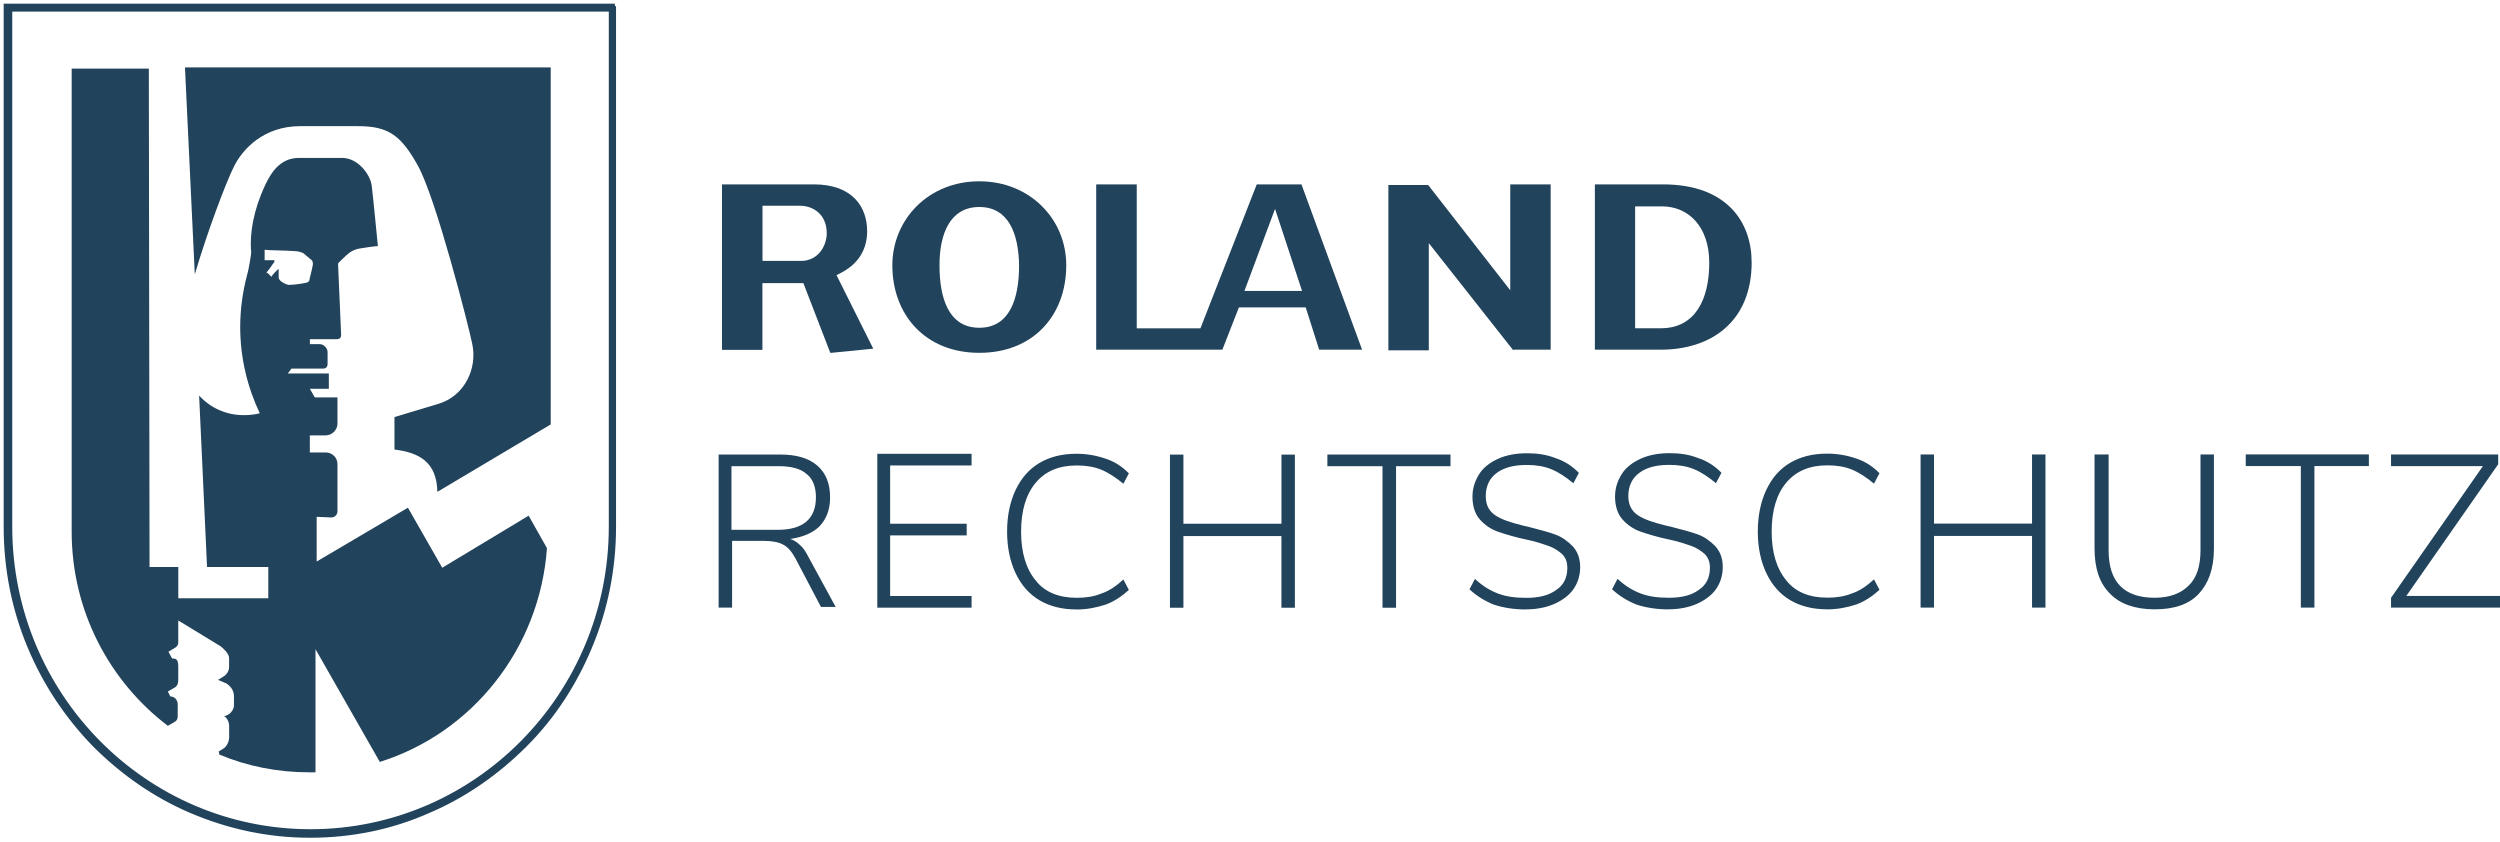
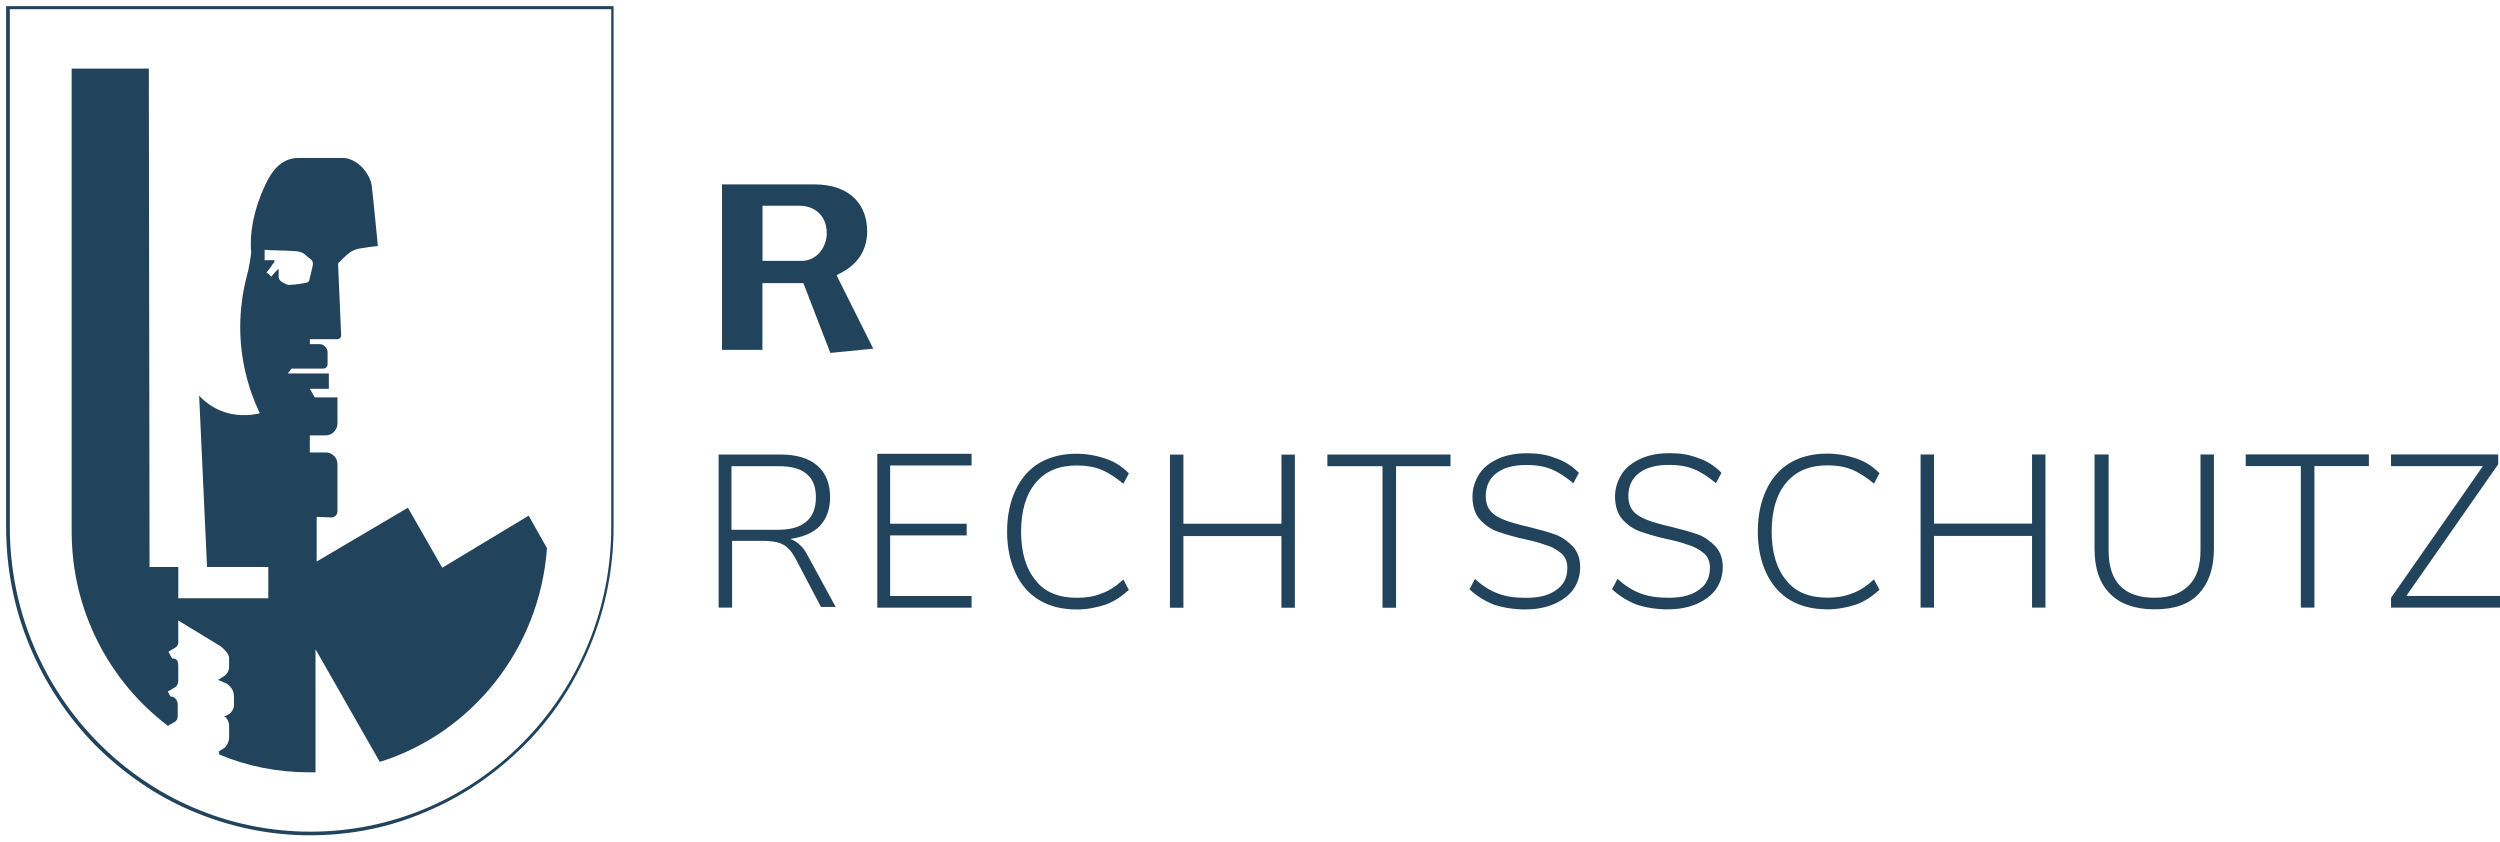
<svg xmlns="http://www.w3.org/2000/svg" id="Ebene_2" data-name="Ebene 2" viewBox="0 0 600 201.98">
  <defs>
    <style> .cls-1 { clip-path: url(#clippath-2); } .cls-2 { clip-path: url(#clippath-6); } .cls-3 { clip-path: url(#clippath-7); } .cls-4 { clip-path: url(#clippath-1); } .cls-5 { clip-path: url(#clippath-4); } .cls-6 { stroke: #21435c; stroke-miterlimit: 5.88; stroke-width: 1.18px; } .cls-6, .cls-7 { fill: none; } .cls-8 { clip-path: url(#clippath); } .cls-9 { clip-path: url(#clippath-3); } .cls-10 { fill: #21435c; } .cls-11 { clip-path: url(#clippath-5); } </style>
    <clipPath id="clippath">
-       <rect class="cls-7" width="600" height="201.98" />
-     </clipPath>
+       </clipPath>
    <clipPath id="clippath-1">
      <rect class="cls-7" width="600" height="201.98" />
    </clipPath>
    <clipPath id="clippath-2">
      <rect class="cls-7" width="600" height="201.98" />
    </clipPath>
    <clipPath id="clippath-3">
      <rect class="cls-7" width="600" height="201.98" />
    </clipPath>
    <clipPath id="clippath-4">
      <rect class="cls-7" width="600" height="201.98" />
    </clipPath>
    <clipPath id="clippath-5">
      <rect class="cls-7" width="600" height="201.98" />
    </clipPath>
    <clipPath id="clippath-6">
      <rect class="cls-7" width="600" height="201.98" />
    </clipPath>
    <clipPath id="clippath-7">
      <rect class="cls-7" width="600" height="201.98" />
    </clipPath>
  </defs>
  <g id="Ebene_1-2" data-name="Ebene 1">
    <g>
      <g class="cls-8">
-         <path class="cls-10" d="m272.82,44.25v34.55h15.28l13.52-34.55h10.73l14.55,39.67h-10.3l-3.23-10.15h-16.03l-3.97,10.15h-30.28v-39.67h9.73Zm125.8,34.53c8.22,0,11.6-6.9,11.6-15.73s-5.15-13.52-11.32-13.52h-6.47v29.25h6.2Zm21.78-15.88c0,14.55-10,21.02-21.75,21.02h-15.88v-39.67h16.32c15.55,0,21.3,9.25,21.3,18.65m-57.2,21.18l-20.28-25.73v25.73h-9.7v-39.68h9.55l19.7,25.27v-25.42h9.7v39.67h-8.97v.15h0Zm-57.18-33.95l-7.35,19.7h13.83s-6.47-19.7-6.48-19.7Z" />
-       </g>
+         </g>
      <g class="cls-4">
-         <path class="cls-10" d="m235.03,49.68c-7.05,0-9.55,6.48-9.55,13.98,0,7.93,2.2,15,9.55,15s9.55-7.05,9.55-15c-.13-7.5-2.47-13.98-9.55-13.98m0-6.17c12.05,0,20.87,8.98,20.87,20.15,0,12.05-7.92,21.02-20.87,21.02s-20.87-9.12-20.87-21.02c.03-11.02,8.68-20.15,20.87-20.15" />
-       </g>
+         </g>
      <g class="cls-1">
        <path class="cls-10" d="m208.12,55.43c0,5.15-2.8,8.22-6.18,10l-1.18.6,8.82,17.65-10.3,1.02-6.47-16.75h-9.83v16.02h-9.7v-39.72h22.05c9.4,0,12.78,5.57,12.78,11.17m-15.87,7.2c4.27,0,6.18-3.83,6.18-6.62,0-4.55-3.23-6.62-6.47-6.62h-8.95v13.23h9.25v.02Z" />
      </g>
      <g class="cls-9">
        <path class="cls-10" d="m147.57,1.47H1.47v124.93c0,10,1.9,19.7,5.72,28.8,3.68,8.82,8.97,16.75,15.57,23.53,6.75,6.75,14.55,12.2,23.22,15.87,8.98,3.82,18.52,5.87,28.38,5.87s19.4-1.9,28.37-5.87c8.68-3.68,16.48-9.13,23.23-15.87s11.9-14.7,15.57-23.52c3.82-9.13,5.73-18.82,5.73-28.8V1.47h.3Zm-.87.73v124.2c0,40.43-32.35,73.2-72.18,73.2S2.35,166.83,2.35,126.4V2.2h144.35Z" />
      </g>
      <g class="cls-5">
-         <path class="cls-6" d="m147.57,1.47H1.47v124.93c0,10,1.9,19.7,5.72,28.8,3.68,8.82,8.97,16.75,15.57,23.53,6.75,6.75,14.55,12.2,23.22,15.87,8.98,3.82,18.52,5.87,28.38,5.87s19.4-1.9,28.37-5.87c8.68-3.68,16.48-9.13,23.23-15.87s11.9-14.7,15.57-23.52c3.82-9.13,5.73-18.82,5.73-28.8V1.47h.3Zm-.87.73v124.2c0,40.43-32.35,73.2-72.18,73.2S2.35,166.83,2.35,126.4V2.2h144.35Z" />
-       </g>
+         </g>
      <g class="cls-11">
-         <path class="cls-10" d="m44.4,16.33l2.35,49.52c3.07-10.43,7.5-22.05,9.25-25.57,2.2-4.7,7.5-10,16.02-10h13.98c7.35,0,10.3,2.35,14.25,9.4,4.4,7.8,12.35,39.1,13.07,42.78,1.32,5.87-1.77,12.5-7.92,14.4-3.37,1.02-10.73,3.23-10.73,3.23v7.8c6.02.73,10.15,3.07,10.3,10.15l27.2-16.18V16.17H44.43v.15h-.03Z" />
-       </g>
+         </g>
      <g class="cls-2">
        <path class="cls-10" d="m66.88,66.57v-2.05c-.45.3-1.62,1.62-1.77,1.9-.3-.3-.73-.88-1.17-1.02.73-.73,1.48-2.05,1.77-2.35.15-.15.3-.6,0-.6h-2.2v-2.5c1.17.15,5.15.15,6.9.3,1.17,0,2.05.3,2.5.6.45.45,2.05,1.62,2.05,1.77s.15.45.15.73c-.15,1.17-.88,3.67-.88,3.98-.15.3-.3.3-.45.45-.45.15-2.95.6-4.55.6-1.17-.32-2.35-1.05-2.35-1.8m39.25,69.67l-8.23-14.4-21.9,12.92v-10.73l3.52.15c.88,0,1.47-.73,1.47-1.48v-11.32c0-1.63-1.33-2.8-2.8-2.8h-3.83v-4.1h3.83c1.48,0,2.8-1.32,2.8-2.8v-6.32h-5.45l-1.17-2.05h4.55v-3.68h-9.85l.88-1.18h7.65c.73,0,1.02-.6,1.02-1.02v-2.95c0-.87-.88-1.9-1.9-1.9h-2.35v-1.18h6.48c.6,0,1.02-.3,1.02-1.02,0-.6-.73-16.6-.73-16.9s0-.3.15-.45,1.77-1.77,2.35-2.2c.45-.45,1.63-1.02,2.5-1.17s3.82-.6,4.55-.6c0,0-1.18-12.2-1.48-14.55-.45-2.95-3.52-6.62-7.05-6.62h-10.42c-4.4,0-6.62,3.38-8.07,6.48-2.8,5.88-3.83,11.75-3.38,16.17,0,.45-.6,4.27-1.02,5.57-1.06,4.03-1.61,8.18-1.62,12.35,0,7.5,1.77,14.55,4.7,20.72-1.17.3-2.5.45-3.83.45-4.27,0-8.07-1.77-10.73-4.7l1.9,41.15h14.7v7.5h-21.6v-7.5h-6.9l-.17-119.62h-18.52v111.13c0,19.1,9.13,36,23.08,46.6l1.77-1.03c.45-.3.6-.73.6-1.32v-2.8c0-1.03-.73-1.9-1.77-1.9l-.6-1.18,1.77-1.03c.6-.45.73-1.03.73-1.77v-3.23c0-1.77-.6-1.9-1.48-1.9l-.88-1.63,1.48-.87c.3-.15.88-.6.88-1.32v-5.3l10.15,6.18c.6.45,2.05,1.77,2.05,2.8v2.2c0,1.18-.88,2.05-1.48,2.35l-1.17.73,2.05.87c.6.45,1.77,1.32,1.77,3.08v2.2c0,.87-.73,1.77-1.17,2.05l-1.17.6.3.15c.45.3.88,1.32.88,1.9v2.95c0,1.03-.6,2.2-1.33,2.65l-1.17.73.15.73c6.62,2.8,13.98,4.27,21.6,4.27h1.48v-29.55l15.43,27.05c22.05-6.9,38.37-27.05,40.12-51.3l-4.4-7.8s-20.73,12.5-20.73,12.5Z" />
      </g>
      <g class="cls-3">
        <path class="cls-10" d="m577.52,143.02l22.05-31.6v-2.35h-25.72v2.8h22.05l-22.05,31.6v2.35h26.3v-2.8h-22.63,0Zm-25.28,2.8h3.22v-33.97h13.07v-2.8h-29.55v2.8h13.22v33.98h.02Zm-35.15.42c4.7,0,8.22-1.18,10.57-3.68s3.68-6.02,3.68-10.87v-22.62h-3.22v22.92c0,3.82-.88,6.63-2.8,8.52-1.9,1.9-4.55,2.95-8.22,2.95-7.35,0-11.03-3.82-11.03-11.32v-23.07h-3.38v22.5c0,4.85,1.18,8.37,3.68,10.87,2.35,2.48,6.03,3.8,10.72,3.8m-29.4-37.17v16.6h-23.53v-16.6h-3.22v36.75h3.22v-17.2h23.53v17.2h3.22v-36.75h-3.22Zm-49.23,37.18c2.5,0,4.85-.45,7.05-1.18,2.05-.73,3.97-2.05,5.57-3.52l-1.32-2.5c-1.78,1.63-3.53,2.8-5.3,3.37-1.78.73-3.68,1.02-5.88,1.02-4.28,0-7.65-1.32-9.85-4.13-2.35-2.8-3.53-6.75-3.53-11.75s1.18-8.98,3.53-11.75,5.57-4.13,9.85-4.13c2.2,0,4.12.3,5.88,1.02,1.78.73,3.53,1.9,5.3,3.37l1.32-2.5c-1.62-1.63-3.38-2.8-5.57-3.52-2.27-.79-4.65-1.19-7.05-1.18-3.38,0-6.32.73-8.82,2.2s-4.4,3.68-5.72,6.48-2.05,6.18-2.05,10,.72,7.2,2.05,10,3.22,5,5.72,6.48,5.45,2.2,8.82,2.2m-38.07,0c2.65,0,4.85-.45,6.9-1.32,1.9-.87,3.53-2.05,4.55-3.52s1.62-3.23,1.62-5.3-.6-3.68-1.78-5c-1.18-1.18-2.5-2.2-4.12-2.8-1.62-.6-3.82-1.18-6.62-1.9l-1.32-.3c-2.95-.73-5.15-1.48-6.62-2.5s-2.2-2.5-2.2-4.55c0-2.35.88-4.27,2.65-5.57,1.78-1.32,4.12-1.9,7.2-1.9,2.2,0,4.12.3,5.88,1.02,1.78.73,3.53,1.9,5.3,3.37l1.32-2.5c-1.62-1.63-3.38-2.8-5.57-3.52-2.2-.87-4.4-1.18-6.9-1.18-2.65,0-5,.45-6.9,1.32s-3.53,2.05-4.55,3.68-1.62,3.37-1.62,5.45c0,2.2.6,4.13,1.78,5.45s2.65,2.35,4.4,2.95,4.12,1.32,6.9,1.9c2.2.45,3.82,1.02,5.15,1.48s2.35,1.18,3.22,1.9c.88.87,1.32,1.9,1.32,3.37,0,2.35-.88,4.13-2.65,5.3-1.78,1.32-4.12,1.9-7.2,1.9-2.65,0-4.85-.3-6.75-1.02s-3.68-1.77-5.57-3.52l-1.32,2.5c1.78,1.63,3.68,2.8,5.88,3.68,2.2.73,4.85,1.15,7.65,1.15m-34.25,0c2.65,0,4.85-.45,6.9-1.32,1.9-.87,3.53-2.05,4.55-3.52s1.62-3.23,1.62-5.3-.6-3.68-1.78-5c-1.18-1.18-2.5-2.2-4.12-2.8-1.62-.6-3.82-1.18-6.62-1.9l-1.32-.3c-2.95-.73-5.15-1.48-6.62-2.5s-2.2-2.5-2.2-4.55c0-2.35.88-4.27,2.65-5.57s4.12-1.9,7.2-1.9c2.2,0,4.12.3,5.88,1.02,1.78.73,3.53,1.9,5.3,3.37l1.32-2.5c-1.62-1.63-3.38-2.8-5.57-3.52-2.2-.87-4.4-1.18-6.9-1.18-2.65,0-5,.45-6.9,1.32s-3.53,2.05-4.55,3.68-1.62,3.37-1.62,5.45c0,2.2.6,4.13,1.78,5.45s2.65,2.35,4.4,2.95c1.78.6,4.12,1.32,6.9,1.9,2.2.45,3.82,1.02,5.15,1.48s2.35,1.18,3.22,1.9c.88.87,1.32,1.9,1.32,3.37,0,2.35-.88,4.13-2.65,5.3-1.78,1.32-4.12,1.9-7.2,1.9-2.65,0-4.85-.3-6.75-1.02s-3.68-1.77-5.57-3.52l-1.32,2.5c1.78,1.63,3.68,2.8,5.88,3.68,2.22.73,4.85,1.15,7.65,1.15m-34.4-.42h3.25v-33.97h13.07v-2.8h-29.55v2.8h13.23s0,33.98,0,33.97Zm-24.25-36.75v16.6h-23.53v-16.6h-3.23v36.75h3.23v-17.2h23.52v17.2h3.23v-36.75h-3.23,0Zm-49.25,37.18c2.5,0,4.85-.45,7.05-1.18,2.05-.73,3.97-2.05,5.58-3.52l-1.32-2.5c-1.77,1.63-3.53,2.8-5.3,3.37-1.77.73-3.68,1.02-5.87,1.02-4.27,0-7.65-1.32-9.85-4.13-2.35-2.8-3.53-6.75-3.53-11.75s1.18-8.98,3.53-11.75c2.35-2.8,5.58-4.13,9.85-4.13,2.2,0,4.13.3,5.87,1.02,1.77.73,3.53,1.9,5.3,3.37l1.32-2.5c-1.63-1.63-3.37-2.8-5.58-3.52-2.27-.79-4.65-1.19-7.05-1.18-3.37,0-6.32.73-8.82,2.2s-4.4,3.68-5.73,6.48-2.05,6.18-2.05,10,.73,7.2,2.05,10,3.23,5,5.73,6.48,5.45,2.2,8.82,2.2m-47.75-.42h22.63v-2.8h-19.55v-14.55h18.37v-2.8h-18.37v-13.98h19.55v-2.8h-22.63s0,36.93,0,36.92Zm-35-18.68v-15.28h11.32c3.08,0,5.3.6,6.75,1.9,1.47,1.18,2.2,3.07,2.2,5.57,0,5.15-3.08,7.8-9.13,7.8,0,0-11.15,0-11.15,0Zm18.37,6.32c-.6-1.18-1.18-2.05-1.9-2.65-.73-.73-1.47-1.18-2.35-1.48,3.08-.45,5.45-1.48,7.05-3.07,1.63-1.77,2.5-3.98,2.5-6.9,0-3.37-1.03-5.87-3.08-7.65s-5-2.65-8.97-2.65h-14.7v36.75h3.23v-16.02h7.65c1.9,0,3.53.3,4.55.87,1.18.6,2.05,1.63,2.95,3.23l6.18,11.75h3.53l-6.63-12.17Z" />
      </g>
    </g>
  </g>
</svg>